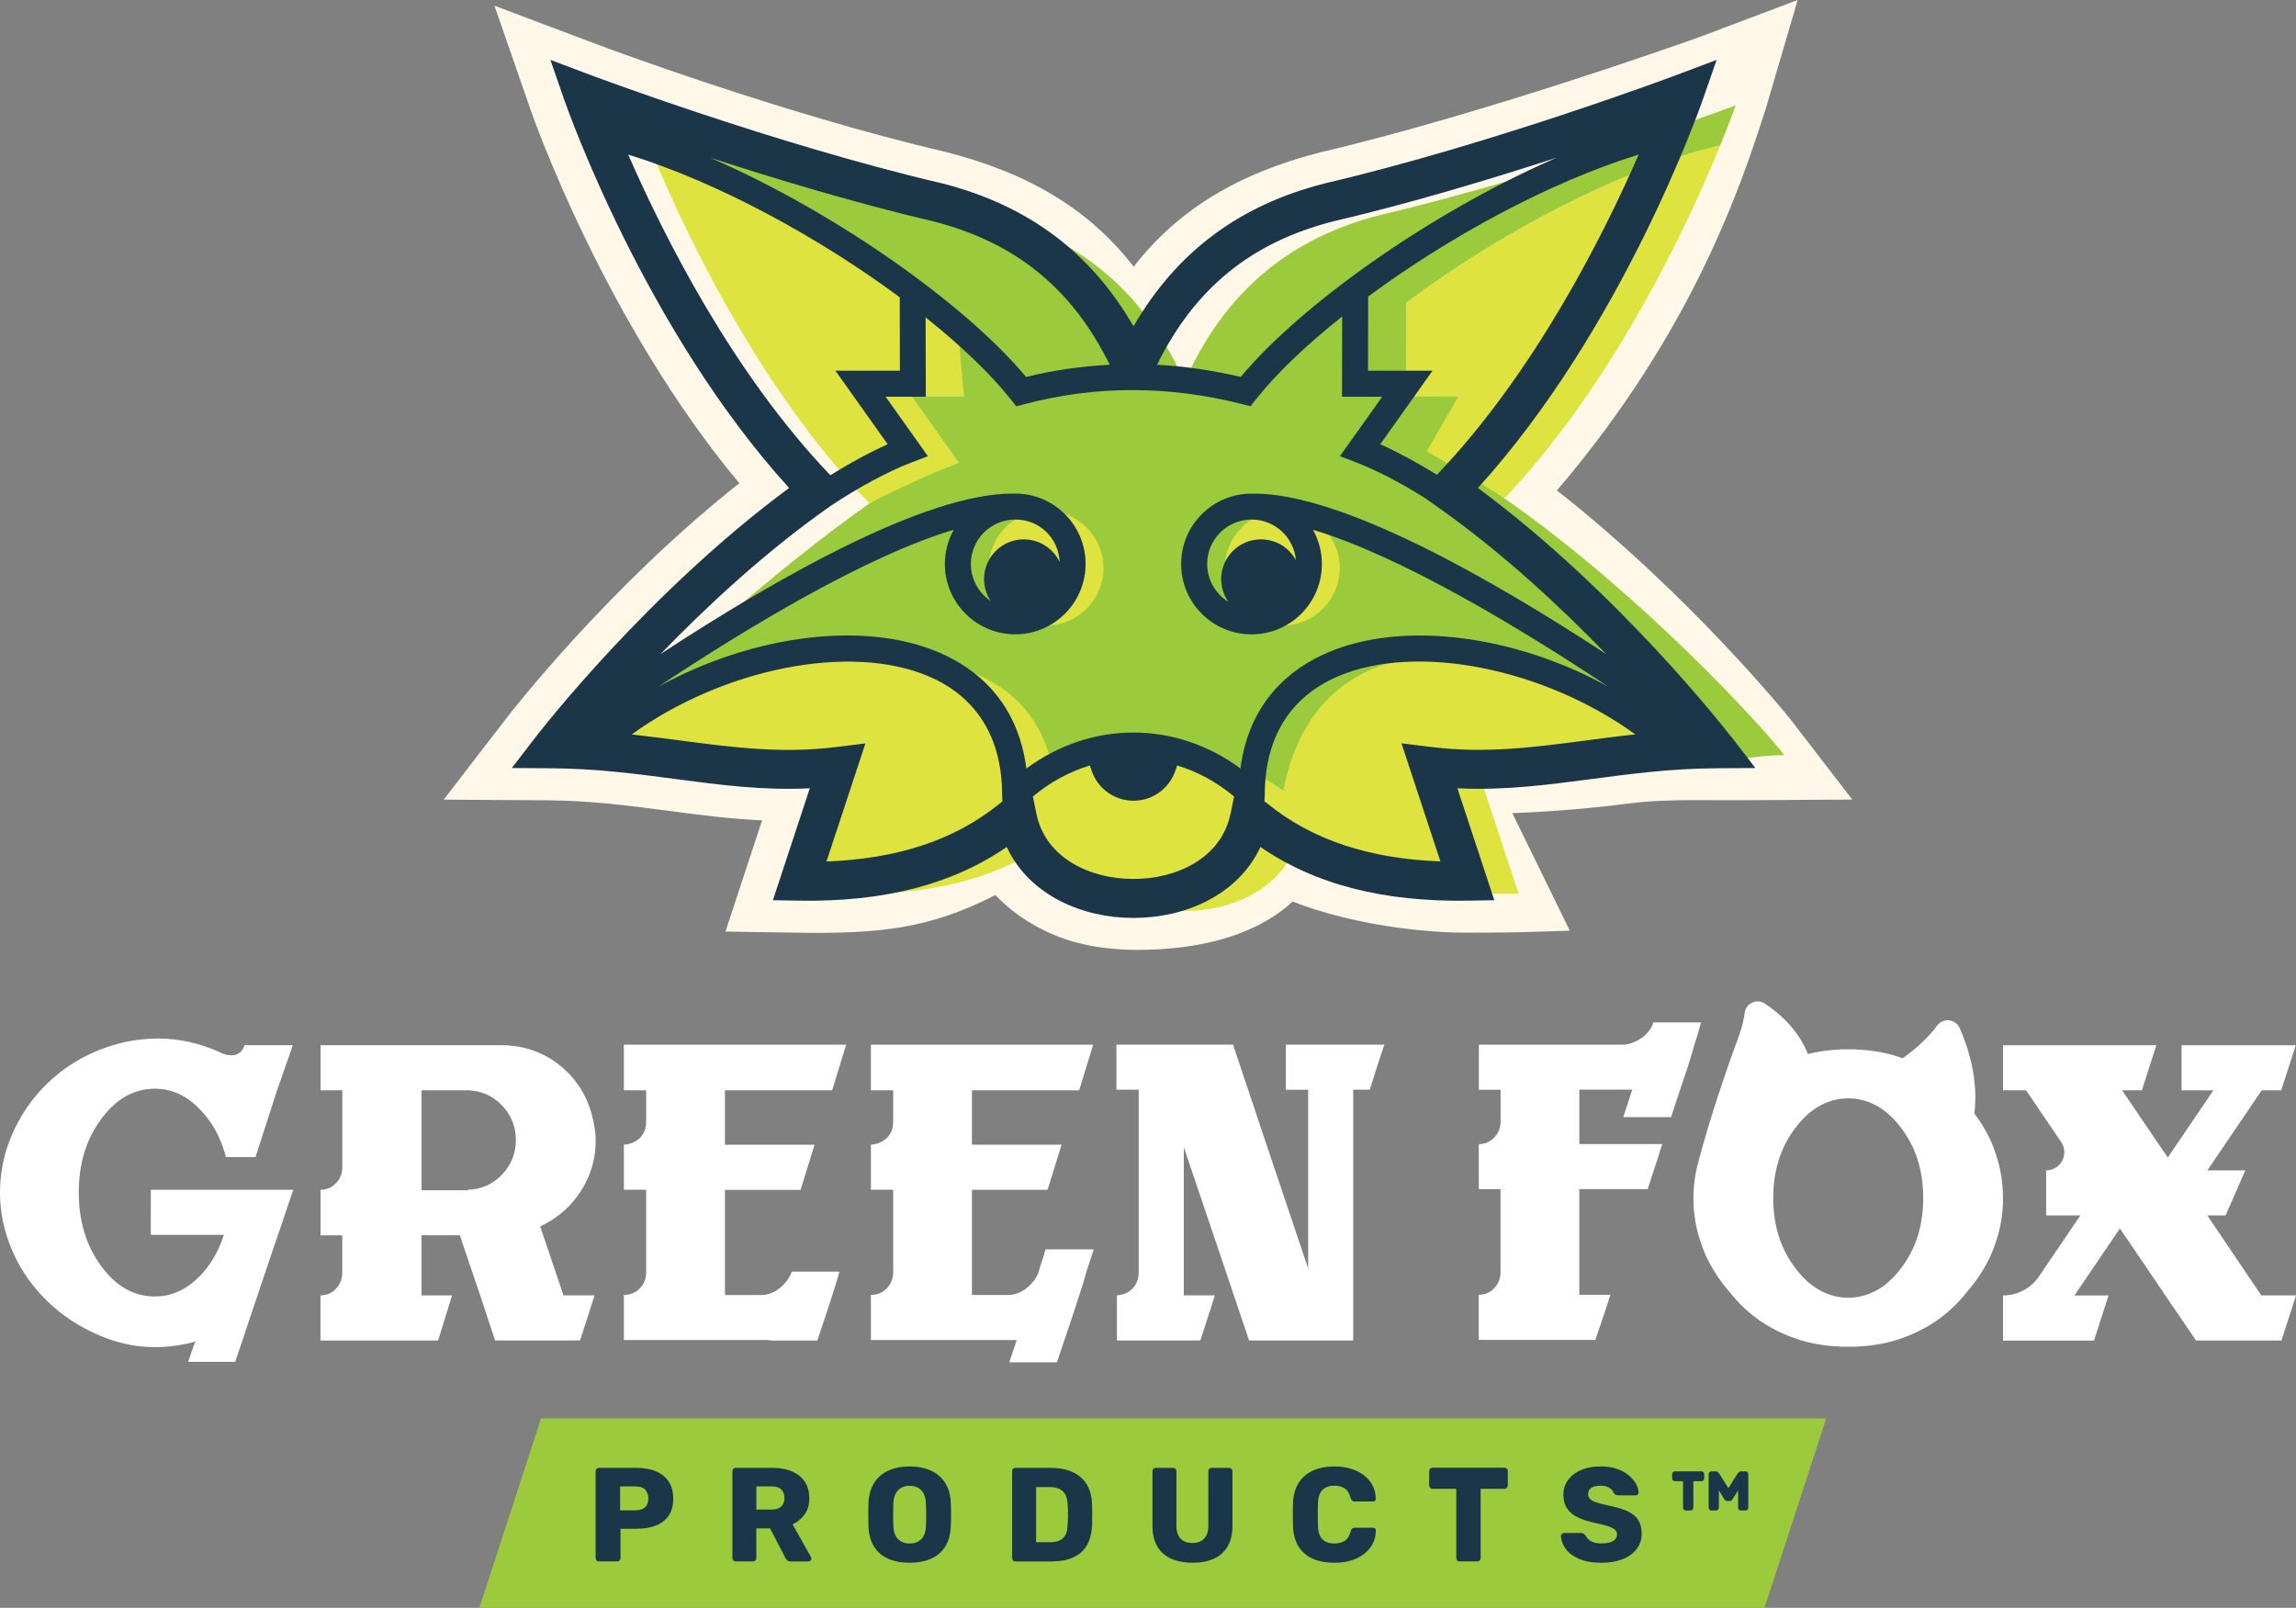
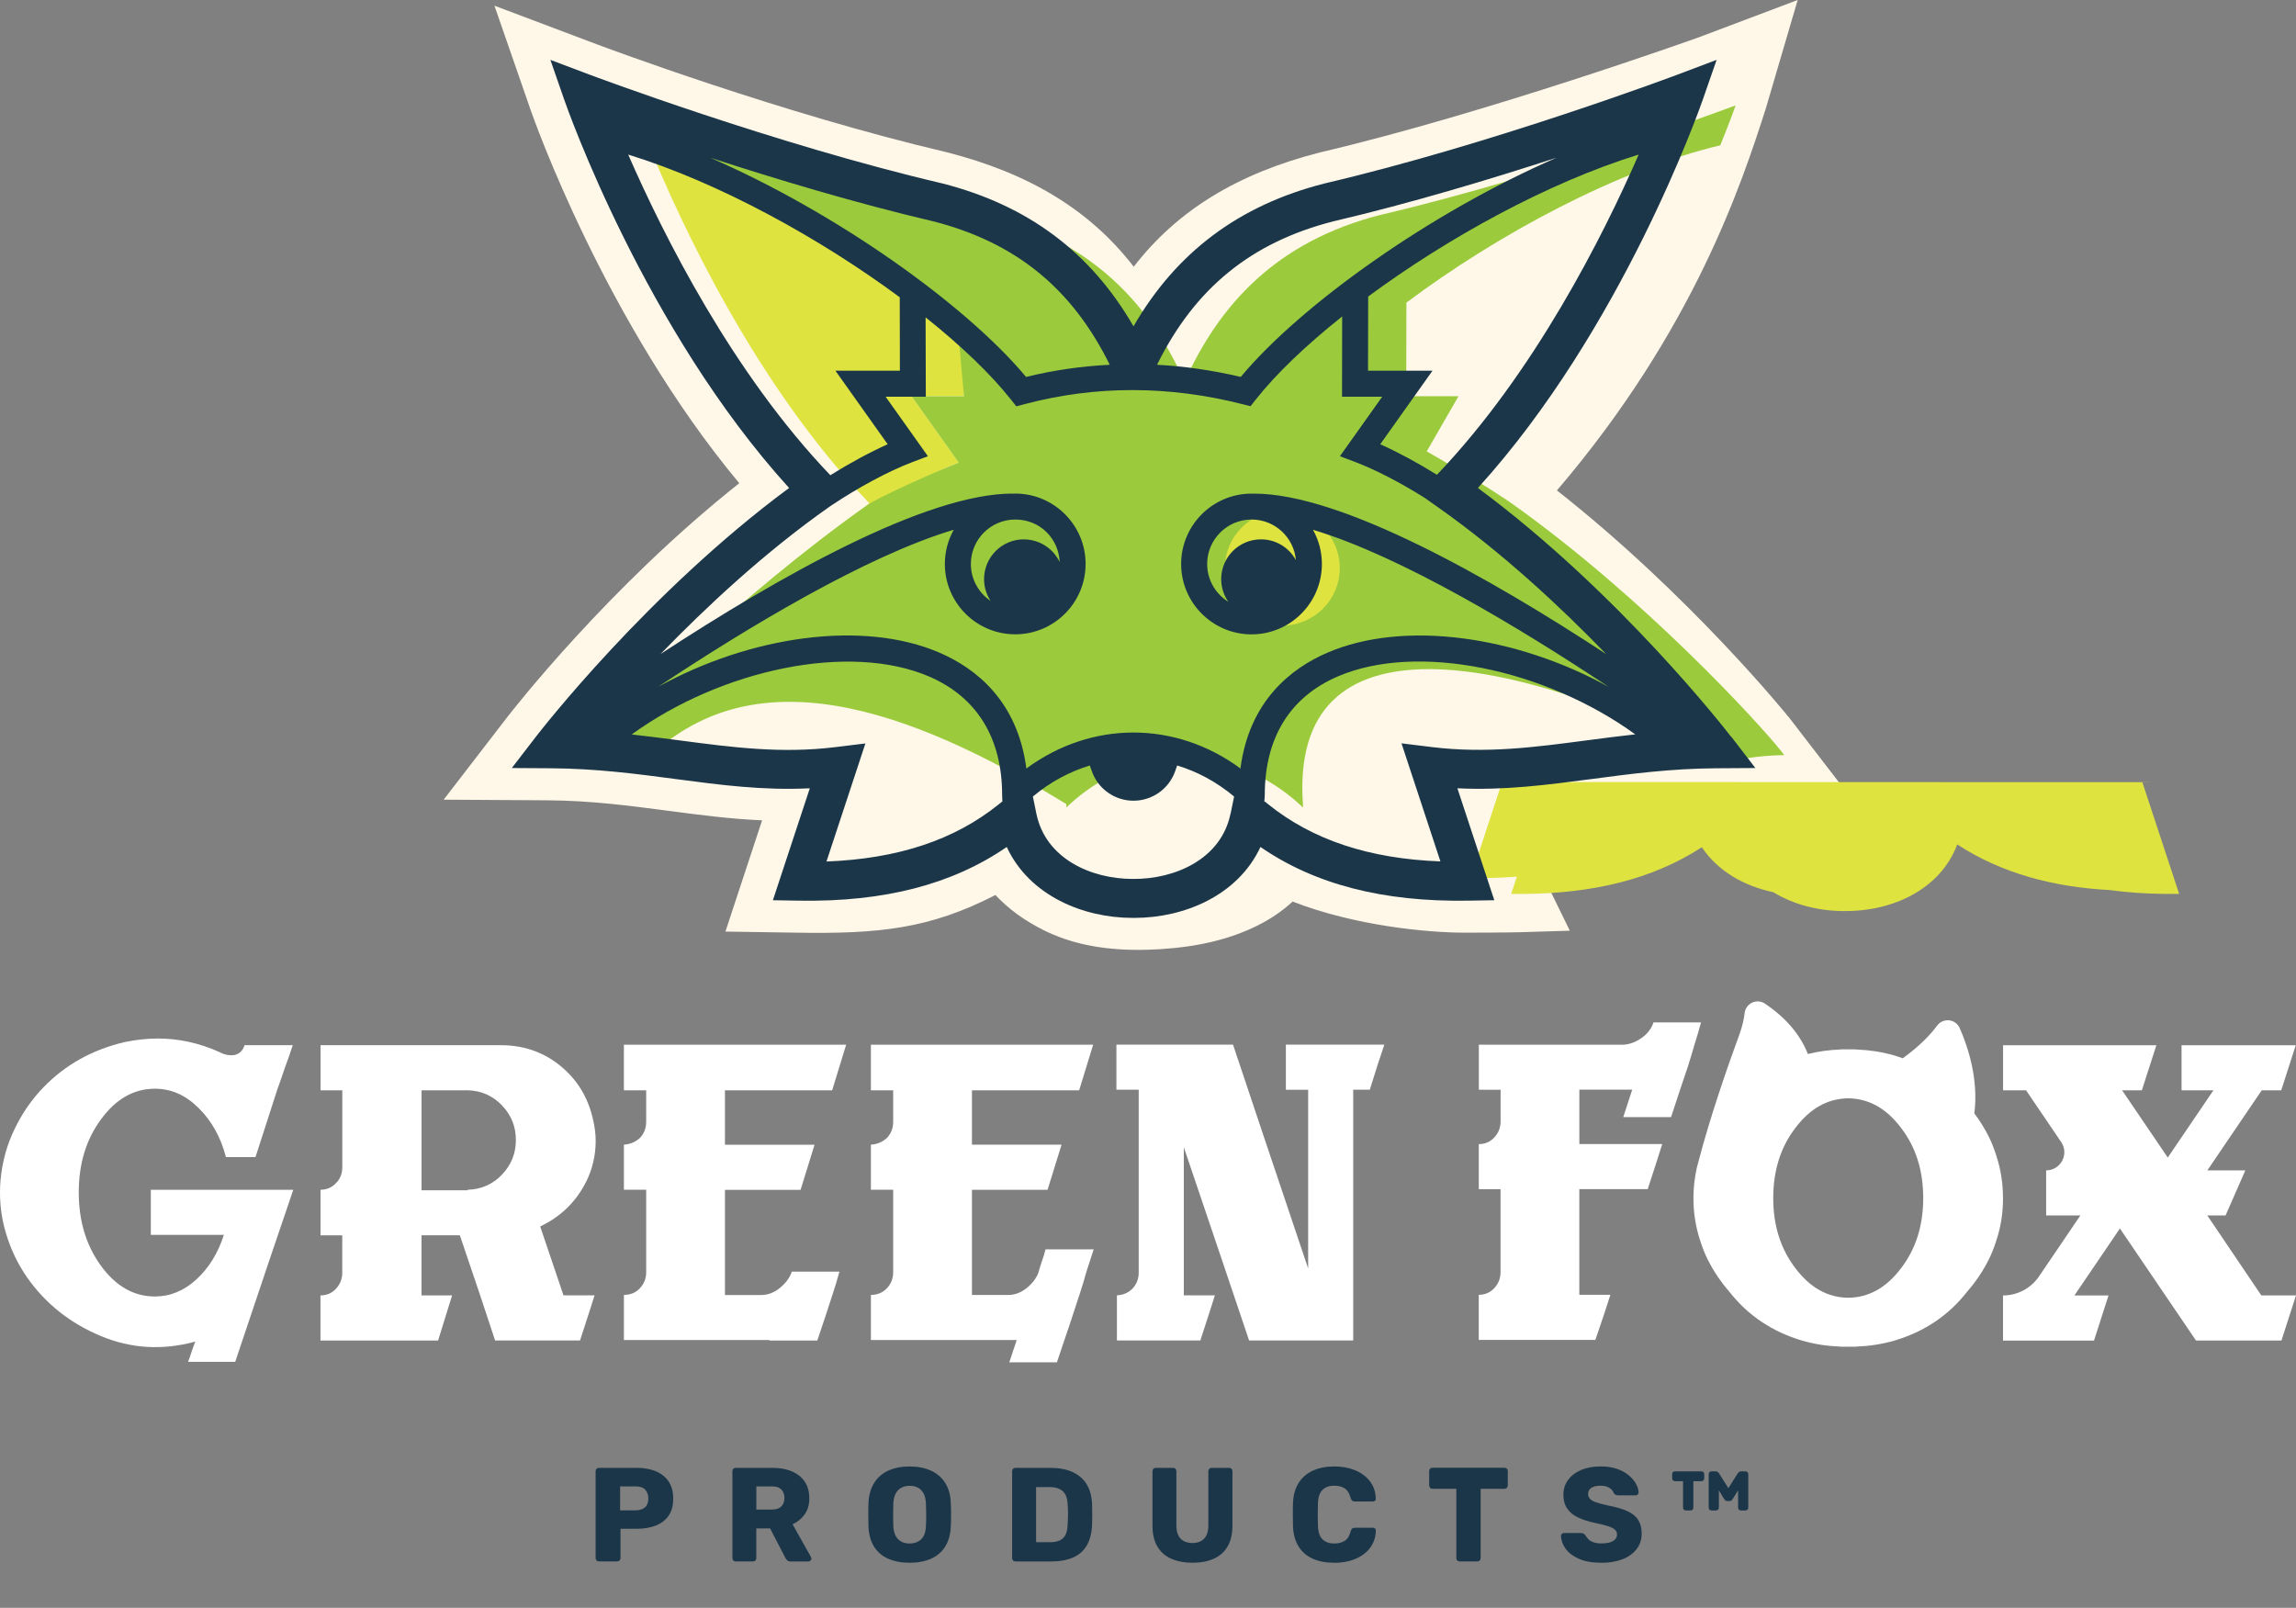
<svg xmlns="http://www.w3.org/2000/svg" viewBox="0 0 467.85 327.64">
  <rect x="0" y="0" width="467.85" height="327.64" fill="#808080" stroke="none" />
  <path d="m30.73 247.1v4.54h14.89c-1.2 3.73-3.06 6.76-5.6 9.08-2.53 2.32-5.35 3.48-8.45 3.48-4.29 0-7.95-2.08-10.98-6.23s-4.54-9.15-4.54-14.99 1.51-10.8 4.54-14.89c3.03-4.15 6.69-6.23 10.98-6.23 3.31 0 6.26 1.3 8.87 3.91 2.67 2.6 4.54 5.95 5.6 10.03h6.02c1.97-6.12 3.45-10.7 4.43-13.73.56-1.55 1.09-3.06 1.58-4.54.56-1.48 1.09-2.99 1.58-4.54h-9.82c-.35 1.13-1.06 1.8-2.11 2.01-.99.14-2.01-.07-3.06-.63-4.08-1.83-8.24-2.74-12.46-2.74-2.25 0-4.54.25-6.86.74-6.55 1.55-12.04 4.61-16.47 9.19-2.39 2.46-4.37 5.31-5.91 8.55-1.55 3.17-2.5 6.62-2.85 10.35-.07.84-.11 1.69-.11 2.53 0 2.82.39 5.53 1.16 8.13.98 3.38 2.46 6.48 4.43 9.29 3.73 5.28 8.69 9.22 14.89 11.82 6.19 2.6 12.63 2.99 19.32 1.16-.28.7-.53 1.37-.74 2.01-.21.7-.46 1.41-.74 2.11h9.61c5.21-15.55 9.15-27.24 11.83-35.05h-29.03v4.65z" fill="#fff" />
  <path d="m119.37 240.97c1.34-2.67 2.01-5.49 2.01-8.45 0-1.41-.18-2.85-.53-4.33-.99-4.5-3.2-8.16-6.65-10.98-3.45-2.81-7.5-4.22-12.14-4.22h-36.74v9.19h4.43v15.63c0 1.34-.42 2.43-1.27 3.27-.84.92-1.9 1.37-3.17 1.37v9.29h4.43v7.6c0 1.27-.42 2.36-1.27 3.27-.84.92-1.9 1.37-3.17 1.37v9.19h23.97c1.27-4.08 2.22-7.14 2.85-9.19h-6.23v-12.25h7.81c3.24 9.5 5.63 16.65 7.18 21.43h17.31c1.34-4.08 2.32-7.14 2.96-9.19h-6.33c-2.11-6.26-3.7-10.94-4.75-14.04 4.15-1.97 7.25-4.96 9.29-8.97h.01zm-17.1-1.58c-1.9 1.97-4.22 2.99-6.97 3.06v.11h-9.4v-20.38h9.4c2.74.07 5.07 1.09 6.97 3.06s2.85 4.33 2.85 7.07-.95 5.1-2.85 7.07z" fill="#fff" />
  <path d="m212.3 257.02c-.28.84-.53 1.65-.74 2.43-.49 1.2-1.34 2.25-2.53 3.17-1.13.85-2.32 1.27-3.59 1.27h-7.39v-21.43h15.41c1.27-4.08 2.22-7.14 2.85-9.19h-18.26v-11.09h21.85c1.27-4.15 2.22-7.25 2.85-9.29h-45.29v9.29h4.54v6.44c0 1.27-.42 2.36-1.27 3.27-.92.84-2.01 1.3-3.27 1.37v9.19h4.54v16.79c0 1.27-.42 2.36-1.27 3.27-.84.91-1.94 1.37-3.27 1.37v9.19h29.67v.11c-.21.7-.46 1.44-.74 2.22-.21.7-.46 1.44-.74 2.22h9.71c2.11-6.19 3.66-10.84 4.65-13.94.49-1.48.95-2.99 1.37-4.54.49-1.48.98-2.99 1.48-4.54h-9.82c-.21.85-.46 1.66-.74 2.43z" fill="#fff" />
  <path d="m262.02 212.89v9.18h4.54v36.42c-6.83-20.27-11.93-35.47-15.31-45.61h-23.76v9.18h4.54v37.27c0 1.27-.42 2.36-1.27 3.27-.84.85-1.9 1.3-3.17 1.37v9.19h17c1.34-4.08 2.32-7.14 2.96-9.19h-6.33v-30.19c5.91 17.46 10.35 30.58 13.3 39.38h21.22v-51.1h3.38c1.27-4.08 2.25-7.14 2.96-9.18h-20.06z" fill="#fff" />
  <path d="m169.57 222.18c1.27-4.15 2.22-7.25 2.85-9.29h-45.29v9.29h4.54v6.44c0 1.27-.42 2.36-1.27 3.27-.92.84-2.01 1.3-3.27 1.37v9.19h4.54v16.79c0 1.27-.42 2.36-1.27 3.27-.84.91-1.94 1.37-3.27 1.37v9.19h29.67v.11h9.74c1.36-4.03 2.41-7.19 3.14-9.5.49-1.48.95-2.99 1.37-4.54h-9.72c-.03.1-.07.22-.1.32-.49 1.2-1.34 2.25-2.53 3.17-1.13.85-2.32 1.27-3.59 1.27h-7.39v-21.43h15.41c1.27-4.08 2.22-7.14 2.85-9.19h-18.26v-11.09h21.85z" fill="#fff" />
  <path d="m346.64 208.35h-9.71c-.42 1.27-1.23 2.32-2.43 3.17-1.2.84-2.43 1.3-3.7 1.37h-29.46v9.18h4.43v6.44c0 1.27-.42 2.36-1.27 3.27-.84.92-1.9 1.37-3.17 1.37v9.18h4.43v16.89c0 1.27-.42 2.36-1.27 3.27-.84.91-1.9 1.37-3.17 1.37v9.19h23.76c1.41-4.08 2.43-7.14 3.06-9.19h-6.33v-21.54h13.94c1.34-4.08 2.32-7.14 2.96-9.18h-16.89v-11.09h10.77c-.71 2.18-1.23 3.8-1.58 4.86-.07.14-.11.25-.11.32-.07.14-.11.28-.11.42h9.71c1.48-4.5 2.6-7.88 3.38-10.14.49-1.55.95-3.06 1.37-4.54.49-1.55.95-3.1 1.37-4.64z" fill="#fff" />
  <path d="m408.14 244.14v-.09c0-2.97-.46-5.81-1.35-8.53 0-.02-.01-.04-.02-.06-.41-1.28-.88-2.54-1.48-3.74-.85-1.72-1.85-3.32-2.98-4.83.85-6.81-1.16-13.22-2.97-17.36-.84-1.91-3.39-2.19-4.63-.51-1.35 1.83-3.53 4.14-6.99 6.64-.59-.21-1.19-.42-1.8-.6-2.51-.71-5.01-1.09-7.51-1.18-.12-.01-.23-.03-.35-.04h-2.9c-.12 0-.23.03-.35.04-2.14.08-4.28.38-6.42.91-1.95-4.94-5.76-8.29-8.77-10.28-1.66-1.1-3.89-.04-4.12 1.94-.14 1.23-.46 2.68-1.05 4.31-2.54 6.91-6.01 16.94-8.39 26.06-.09.34-.19.68-.27 1.02-.02.07-.04.15-.06.22h.01c-.43 1.94-.67 3.93-.67 5.99v.18c0 2.97.46 5.81 1.35 8.53 0 .02.01.04.02.06.41 1.28.88 2.54 1.48 3.74 1.2 2.42 2.69 4.63 4.44 6.64 3.78 4.84 8.75 8.2 14.94 10.02 2.51.71 5.01 1.09 7.51 1.18.12.01.23.03.35.04h2.9c.12 0 .23-.03.35-.04 2.5-.09 5.01-.47 7.51-1.18 6.19-1.82 11.16-5.17 14.94-10.02 1.75-2.01 3.24-4.22 4.44-6.64.6-1.2 1.07-2.46 1.48-3.74 0-.02.01-.04.02-.06.9-2.72 1.35-5.56 1.35-8.53v-.09zm-20.79 14.33c-2.99 3.96-6.58 5.95-10.74 5.99-4.17-.04-7.75-2.03-10.74-5.99-3.03-3.93-4.54-8.71-4.54-14.33s1.51-10.4 4.54-14.33c2.99-3.96 6.58-5.95 10.74-5.99 4.17.04 7.75 2.03 10.74 5.99 3.03 3.93 4.54 8.71 4.54 14.33s-1.51 10.4-4.54 14.33z" fill="#fff" />
  <path d="m460.79 263.99-11.02-16.31h3.73l4.03-9.18h-7.74l11.07-16.31h3.98l2.96-9.19h-23.27v9.19h6.49l-9.3 13.7-9.3-13.7h4.02l2.96-9.19h-31.24v9.19h4.69l7.15 10.54c1.67 2.45-.09 5.77-3.06 5.77v9.18h6.98l-8.44 12.43c-1.65 2.43-4.39 3.88-7.33 3.88v9.19h18.54l2.96-9.19h-6.95l9.27-13.65 15.5 22.83h17.42l2.96-9.19h-7.06z" fill="#fff" />
-   <path d="m110.25 289.05-12.57 38.59h261.87l12.57-38.59z" fill="#9bcb3c" />
  <g fill="#1b3649">
    <path d="m122.05 318.19c-.2 0-.36-.06-.49-.19s-.19-.29-.19-.49v-17.71c0-.2.06-.36.19-.49s.29-.19.49-.19h7.63c1.51 0 2.82.23 3.94.69s1.99 1.16 2.62 2.08c.63.93.94 2.1.94 3.52s-.31 2.55-.94 3.46-1.5 1.58-2.62 2.02-2.43.65-3.94.65h-3.24v5.97c0 .2-.07.36-.2.49-.14.13-.3.19-.5.19zm4.31-10.41h3.19c.78 0 1.4-.2 1.87-.6.46-.4.69-1.01.69-1.83 0-.69-.2-1.27-.6-1.74s-1.05-.71-1.96-.71h-3.19z" />
    <path d="m149.92 318.19c-.2 0-.36-.06-.49-.19s-.19-.29-.19-.49v-17.71c0-.2.06-.36.19-.49s.29-.19.49-.19h7.41c2.34 0 4.19.54 5.55 1.62 1.35 1.08 2.03 2.61 2.03 4.59 0 1.29-.31 2.38-.94 3.27s-1.45 1.56-2.47 2.02l3.76 6.7c.05.11.08.21.08.3 0 .15-.06.28-.18.4s-.26.18-.42.18h-3.6c-.35 0-.6-.09-.76-.26s-.28-.33-.35-.48l-3.11-6h-2.81v6.05c0 .2-.06.36-.19.49s-.29.19-.49.19h-3.52zm4.2-10.57h3.16c.85 0 1.49-.21 1.92-.63s.64-.99.64-1.72-.2-1.28-.61-1.72-1.06-.65-1.95-.65h-3.16v4.71z" />
    <path d="m185.35 318.46c-1.67 0-3.12-.27-4.36-.82-1.24-.54-2.2-1.37-2.89-2.47s-1.07-2.47-1.14-4.13c-.02-.78-.03-1.56-.03-2.34s0-1.57.03-2.37c.07-1.63.46-3.01 1.16-4.13s1.67-1.96 2.9-2.52c1.24-.56 2.68-.84 4.33-.84s3.07.28 4.32.84c1.24.56 2.22 1.4 2.93 2.52s1.09 2.49 1.14 4.13c.04.8.06 1.59.06 2.37s-.02 1.56-.06 2.34c-.07 1.65-.45 3.03-1.14 4.13s-1.65 1.92-2.89 2.47-2.69.82-4.36.82zm0-3.92c.96 0 1.75-.29 2.36-.87s.93-1.51.97-2.78c.04-.8.05-1.55.05-2.26s-.02-1.45-.05-2.21c-.04-.85-.2-1.55-.48-2.08s-.67-.93-1.16-1.18c-.49-.26-1.05-.38-1.69-.38s-1.17.13-1.66.38-.88.65-1.17 1.18-.45 1.23-.49 2.08c-.02.76-.03 1.5-.03 2.21s0 1.46.03 2.26c.05 1.27.38 2.2.98 2.78s1.38.87 2.34.87z" />
    <path d="m206.92 318.19c-.2 0-.36-.06-.49-.19s-.19-.29-.19-.49v-17.71c0-.2.06-.36.19-.49s.29-.19.49-.19h7.08c1.78 0 3.3.29 4.55.86s2.22 1.41 2.89 2.51 1.03 2.46 1.09 4.07c.02.8.03 1.5.03 2.1s0 1.29-.03 2.07c-.07 1.69-.43 3.09-1.08 4.2-.64 1.11-1.58 1.93-2.81 2.47s-2.73.8-4.51.8h-7.22.01zm4.2-3.92h2.89c.78 0 1.43-.12 1.95-.37s.91-.63 1.17-1.16.4-1.22.42-2.07c.04-.53.06-1 .07-1.42v-1.25c0-.42-.03-.88-.07-1.39-.04-1.24-.36-2.14-.97-2.71s-1.51-.86-2.71-.86h-2.75z" />
    <path d="m242.99 318.46c-1.64 0-3.07-.27-4.29-.8s-2.18-1.36-2.85-2.48-1.01-2.54-1.01-4.26v-11.12c0-.2.06-.36.19-.49s.29-.19.49-.19h3.51c.2 0 .36.06.49.19s.19.29.19.49v11.09c0 1.18.29 2.07.86 2.66s1.38.89 2.41.89 1.81-.29 2.38-.89c.57-.59.86-1.48.86-2.66v-11.09c0-.2.07-.36.2-.49.14-.13.29-.19.48-.19h3.54c.18 0 .34.06.48.19s.21.29.21.49v11.12c0 1.73-.34 3.15-1.01 4.26-.67 1.12-1.62 1.94-2.83 2.48-1.22.54-2.65.8-4.31.8z" />
    <path d="m271.89 318.46c-1.73 0-3.2-.28-4.43-.84s-2.18-1.39-2.86-2.48-1.06-2.44-1.13-4.06c-.02-.74-.03-1.54-.03-2.4s0-1.67.03-2.45c.07-1.58.45-2.92 1.14-4.02s1.65-1.93 2.89-2.51c1.24-.57 2.7-.86 4.39-.86 1.2 0 2.31.15 3.32.45 1.02.3 1.91.74 2.67 1.31s1.36 1.26 1.79 2.07.65 1.72.67 2.74c.02.16-.03.3-.15.41s-.26.16-.42.16h-3.68c-.24 0-.42-.05-.54-.15-.13-.1-.24-.29-.33-.56-.26-.96-.67-1.62-1.24-1.98s-1.28-.53-2.11-.53c-1 0-1.79.28-2.37.83s-.9 1.48-.95 2.77c-.05 1.49-.05 3.02 0 4.58.05 1.29.37 2.21.95 2.77.58.55 1.37.83 2.37.83.83 0 1.54-.18 2.13-.54.58-.36.99-1.02 1.23-1.96.07-.27.18-.46.31-.56.14-.1.32-.15.56-.15h3.68c.16 0 .3.06.42.16.12.11.17.25.15.41-.02 1.02-.24 1.93-.67 2.74s-1.02 1.5-1.79 2.07c-.76.57-1.65 1.01-2.67 1.31s-2.13.45-3.32.45h-.01z" />
    <path d="m297.43 318.19c-.2 0-.36-.06-.49-.19s-.19-.29-.19-.49v-14.12h-4.85c-.2 0-.36-.07-.49-.21s-.19-.29-.19-.48v-2.92c0-.2.06-.36.19-.49s.29-.19.49-.19h14.66c.2 0 .36.06.49.19s.19.29.19.49v2.92c0 .18-.06.34-.19.48s-.29.21-.49.21h-4.85v14.12c0 .2-.06.36-.19.49s-.29.19-.49.19z" />
    <path d="m326.3 318.46c-1.82 0-3.32-.26-4.52-.78s-2.11-1.19-2.72-2.03c-.62-.83-.95-1.72-.98-2.67 0-.14.06-.28.18-.4s.26-.18.42-.18h3.43c.25 0 .45.05.59.14s.26.21.37.35c.15.27.35.54.61.79.26.26.61.46 1.04.61s.96.23 1.59.23c1.05 0 1.85-.16 2.39-.49s.8-.77.8-1.33c0-.4-.15-.73-.44-.99s-.76-.5-1.4-.71-1.5-.42-2.58-.64c-1.38-.29-2.56-.67-3.53-1.13s-1.71-1.07-2.22-1.83c-.51-.75-.76-1.69-.76-2.82s.31-2.1.94-2.97 1.5-1.55 2.63-2.04 2.46-.74 4.01-.74c1.25 0 2.36.16 3.31.49s1.76.76 2.41 1.31c.65.54 1.15 1.12 1.49 1.73s.51 1.2.53 1.78c0 .15-.05.28-.16.4s-.24.18-.41.18h-3.6c-.2 0-.37-.04-.52-.11-.14-.07-.27-.19-.38-.35-.11-.4-.4-.75-.86-1.05s-1.07-.45-1.81-.45c-.8 0-1.42.14-1.87.42-.44.28-.67.71-.67 1.3 0 .36.12.68.37.95s.65.51 1.23.71 1.36.41 2.36.63c1.65.31 2.99.69 4.01 1.16 1.02.46 1.76 1.06 2.23 1.8s.71 1.66.71 2.77c0 1.24-.35 2.3-1.05 3.2s-1.67 1.59-2.9 2.06c-1.24.47-2.65.71-4.25.71h-.02z" />
    <path d="m343.61 307.81c-.44 0-.66-.22-.66-.66v-5.31h-1.56c-.44 0-.66-.22-.66-.66v-.69c0-.44.22-.66.66-.66h5.22c.44 0 .66.22.66.66v.69c0 .44-.22.66-.66.66h-1.56v5.31c0 .44-.22.66-.66.66zm5.22 0c-.44 0-.66-.22-.66-.66v-6.66c0-.44.22-.66.66-.66h.72c.24 0 .43.08.57.23s.25.3.33.44l1.74 2.76 1.74-2.76c.08-.14.19-.29.33-.44s.33-.23.57-.23h.75c.44 0 .66.22.66.66v6.66c0 .44-.22.66-.66.66h-.75c-.44 0-.66-.22-.66-.66v-3.45l-.99 1.59c-.1.16-.2.3-.3.42s-.26.18-.48.18h-.42c-.2 0-.35-.06-.46-.18s-.21-.26-.31-.42l-.96-1.59v3.45c0 .44-.22.66-.66.66z" />
  </g>
  <path d="m364.51 146.18c-.19-.25-20.1-24.88-47.26-46.24 28.04-32.82 37.75-62.89 42.54-77.74l6.52-22.2-20.14 7.6c-.41.15-43.41 15.55-77.2 23.46-16.78 4.29-29.05 11.77-37.95 23.29-8.92-11.52-21.22-19.02-38.16-23.34-33.41-7.82-69.61-21.37-71.13-21.94l-20.98-7.91 7.35 21.18c.64 1.85 15.28 43.45 42.54 76.13-26.66 21.11-46.42 46.56-47.31 47.71l-12.93 16.78 21.18.13c8.82.06 16.81 1.11 24.53 2.13 6.46.85 12.68 1.67 19.18 1.95l-7.47 22.67 14.27.22c17.11.29 27.36-.79 40.74-7.67 2.78 2.94 5.91 5.19 9.81 7.15 5.38 2.7 11.73 4.03 19.31 4.03 1.43 0 2.9-.05 4.42-.14 7.77-.48 14.21-2.03 19.7-4.74 2.81-1.38 5.26-3.05 7.32-4.97 12.69 4.95 27.53 6.34 34.96 6.34 8.39 0 11.28-.09 11.4-.09l10.13-.31-11.72-23.96c8.14-.28 17.05-1.09 23.56-1.95 5.62-.74 11.69-.71 18.13-.68 2.08 0 4.21.02 6.4 0l21.18-.13-12.92-16.78z" fill="#fff7e8" />
-   <path d="m297.2 80.74-9.6 13.52c5.14 1.95 11.47 5.38 17.11 9.15.04.03.68-.09 1.66-.29-.26-.18-.51-.37-.77-.55 23.33-24.14 38.71-57.69 44.94-72.96-20.74 4.9-45.34 18.12-63.95 32.05l-.04 19.07h10.66z" fill="#dee340" />
  <path d="m178.68 103.14c5.53-3.66 11.68-6.97 16.69-8.88l-9.6-13.52h10.66l-.58-16.17c-18.46-13.86-42.34-29.79-63.03-34.82-.05-.01-.27-.06-.6-.14 6.24 15.27 21.61 48.81 44.94 72.95-.16.11-.32.23-.48.35 1.15.17 1.93.27 2 .22z" fill="#dee340" />
  <path d="m362.73 152.8c-4.42-5.54-27.76-31.05-54.55-50.11-1.25-.89-1.96-1.32-2-1.35-5.64-3.77-15.46-9.36-15.46-9.36l6.48-11.24h-10.66l.04-19.07c18.61-13.94 43.22-27.16 63.95-32.05 2.08-5.09 3.14-8.15 3.14-8.15-.02 0-37.58 14.18-72.44 22.34-21.13 5.39-32.82 18.31-39.85 33.98-7.04-15.67-18.72-28.59-39.85-33.98-34.87-8.17-72.44-22.34-72.44-22.34s1.06 3.06 3.14 8.16c.34.08.55.13.6.14 19.12 4.64 43.96 21.88 62.19 35.41l1.41 15.58h-10.66l9.6 13.52c-5.02 1.91-16.68 7.22-18.69 8.66-25.7 18.2-51.21 43.26-56.92 50.34-1 1.24 2.95 1.89 2.95 1.89 2.86.02 5.62.13 8.3.31.16-.16.27-.25.29-.27 21.93-22.08 53.67-11.1 85.97 8.64.02 0 0 .28 0 .69.26-.24.45-.41.48-.44 13.8-12.79 33.49-12.79 47.29.02.04.04.22.22.46.46v-.58c-2.88-39.79 42.64-31 86.01-8.76.02 0 .11.1.26.24 4.95-1.6 11.81-1.6 11.81-1.6s-.3-.39-.84-1.07h-.01z" fill="#9bcb3c" />
-   <path d="m306.08 159.36c.87-.02 1.74-.04 2.6-.08.73.03 1.45.04 2.17.05 13.62.13 26.01-2.88 40.91-3.87-.15-.13-.25-.21-.26-.24-46.58-30.68-83.35-28.78-90.03 5.96-3.84-2.79-8.01-4.71-12.3-5.75-11-5.98-23.96-5.5-34.64 1.47-2.12-11.35-9.51-18.02-19.4-20.86-18.78-10.25-52.27-2.34-72.13 15.93-.02.02-.12.11-.29.27 3.72.25 7.29.62 10.76 1.04-.74.63-1.47 1.26-2.17 1.91-.02.02-.12.12-.29.27 14.74.98 27.03 3.93 40.48 3.87l-6.45 19.58c1.03.02 2.05.02 3.07 0 2.16-.03 4.29-.13 6.39-.29l-1.16 3.51c1.03.02 2.05.02 3.07 0 13.34-.16 25.5-2.83 35.78-9.51 3.25 4.87 8.63 7.93 14.56 9.16 4.23 2.6 9.43 3.88 14.64 3.85 9.72.05 19.45-4.48 22.84-13.58 9.08 5.92 19.59 8.68 31.07 9.3 3.59.49 7.29.74 11.08.78h3.07l-7.51-22.79c1.41.04 2.8.05 4.17.03h-.03z" fill="#dee340" />
-   <circle cx="213.15" cy="115.77" fill="#dee340" r="11.7" />
+   <path d="m306.08 159.36l-6.45 19.58c1.03.02 2.05.02 3.07 0 2.16-.03 4.29-.13 6.39-.29l-1.16 3.51c1.03.02 2.05.02 3.07 0 13.34-.16 25.5-2.83 35.78-9.51 3.25 4.87 8.63 7.93 14.56 9.16 4.23 2.6 9.43 3.88 14.64 3.85 9.72.05 19.45-4.48 22.84-13.58 9.08 5.92 19.59 8.68 31.07 9.3 3.59.49 7.29.74 11.08.78h3.07l-7.51-22.79c1.41.04 2.8.05 4.17.03h-.03z" fill="#dee340" />
  <circle cx="261.3" cy="115.77" fill="#dee340" r="11.7" />
  <path d="m352.77 150.17c-.96-1.24-22.84-29.45-51.62-50.73 29.36-32.31 45.18-77.27 45.86-79.24l2.78-8-7.92 2.99c-.37.14-37.74 14.18-72.03 22.21-17.36 4.43-30.14 13.99-38.87 29.1-8.73-15.12-21.52-24.67-38.95-29.12-34.21-8.01-71.57-22.05-71.95-22.19l-7.92-2.99 2.78 8c.68 1.96 16.5 46.92 45.86 79.24-28.78 21.29-50.67 49.5-51.62 50.73l-4.88 6.34 8 .05c9.23.06 17.42 1.14 25.35 2.19 9.13 1.21 17.84 2.36 27.37 1.89l-7.52 22.81 5.39.09c17.31.28 31.17-3.31 42.26-10.94 4.62 9.95 15.63 14.45 25.65 14.45h.36c10.06 0 21.06-4.5 25.69-14.45 11.09 7.63 24.96 11.21 42.26 10.94l5.39-.09-7.52-22.81c9.52.46 18.24-.69 27.37-1.89 7.92-1.05 16.11-2.13 25.35-2.19l8-.05-4.88-6.34zm-59.97-53.42c-3.91-2.43-7.93-4.6-11.55-6.22l10.65-14.99h-13.14l.03-15.11c16.1-11.9 36.6-23.22 55.12-28.93-7.22 16.53-21.25 44.48-41.12 65.26h.01zm-21.08-51.65c15.79-3.7 32.21-8.65 45.47-12.97-25.74 11.19-52.07 29.95-64.37 44.68-5.7-1.35-11.39-2.17-17.05-2.48 7.72-15.63 19.22-24.96 35.94-29.23zm-81.6-.01c16.79 4.29 28.3 13.62 36.01 29.24-5.74.29-11.43 1.1-17.05 2.48-12.3-14.73-38.62-33.48-64.35-44.67 13.25 4.31 29.64 9.26 45.38 12.95zm-62.11-13.59c18.59 5.73 39.19 17.13 55.33 29.08l.03 14.96h-13.14l10.65 14.99c-3.65 1.64-7.73 3.84-11.68 6.31-19.89-20.76-33.96-48.78-41.19-65.34zm76.13 131.9-.62.5c-9.02 7.27-20.54 11.1-35.11 11.66l7.93-24.06-6.2.76c-11 1.34-20.95.03-31.49-1.36-3.24-.43-6.54-.85-9.93-1.23 18.4-13.33 44.44-18.77 60.62-11.8 9.72 4.19 14.86 12.53 14.86 24.12 0 .46.03.92.05 1.38l-.12.03zm46.6 2.41c-1.89 9.25-11.29 13.35-19.8 13.3h-.14c-8.43 0-17.73-4.1-19.62-13.3l-.71-3.49c3.56-2.99 7.51-5.08 11.6-6.33l.39 1.12c1.25 3.63 4.67 6.06 8.51 6.06s7.25-2.43 8.51-6.06l.39-1.12c4.09 1.24 8.03 3.34 11.6 6.33l-.71 3.49zm2.04-9.2c-13.28-9.78-30.36-9.78-43.64 0-1.79-13.81-10.36-20.45-17.71-23.61-15.6-6.72-38.5-3.43-57.32 6.96 18-11.96 42.3-26.64 60.24-32.01-1.15 2.06-1.82 4.44-1.82 6.97 0 7.91 6.43 14.34 14.34 14.34s14.34-6.43 14.34-14.34-6.43-14.34-14.34-14.34c-.18 0-.36.02-.54.03v-.03c-17.71 0-47.74 16.99-71.73 32.7 9.3-9.6 21.27-20.78 34.41-30.01l.2-.14c5.64-3.78 11.83-7.11 16.67-8.95l3.2-1.21-8.62-12.13h8.19l-.04-16.17c7.25 5.79 13.29 11.57 17.4 16.77l1.08 1.36 1.68-.44c14.43-3.83 29.37-3.82 44.39 0l1.66.42 1.06-1.35c4.14-5.25 10.26-11.09 17.61-16.94l-.03 16.35h8.19l-8.62 12.13 3.2 1.21c4.08 1.55 9.13 4.17 13.99 7.22l2.66 1.87c13.14 9.24 25.11 20.41 34.41 30.02-23.99-15.72-54.01-32.7-71.73-32.7v.03c-.18 0-.36-.03-.54-.03-7.91 0-14.34 6.43-14.34 14.34s6.43 14.34 14.34 14.34 14.34-6.43 14.34-14.34c0-2.53-.66-4.9-1.82-6.97 17.95 5.37 42.24 20.05 60.25 32.01-18.82-10.4-41.72-13.68-57.32-6.96-7.34 3.16-15.92 9.8-17.71 23.61h.02zm-44.16-46.7c-4.47 0-8.1 3.63-8.1 8.1 0 1.64.49 3.16 1.33 4.44-2.42-1.63-4.02-4.39-4.02-7.52 0-4.99 4.06-9.06 9.06-9.06s8.83 3.85 9.04 8.67c-1.3-2.73-4.08-4.62-7.3-4.62h-.01zm48.32 0c-4.47 0-8.1 3.63-8.1 8.1 0 1.72.54 3.31 1.45 4.62-2.58-1.6-4.31-4.45-4.31-7.7 0-4.99 4.06-9.06 9.06-9.06 4.73 0 8.62 3.64 9.02 8.27-1.37-2.52-4.04-4.23-7.11-4.23zm66.33 40.97c-10.54 1.39-20.49 2.71-31.49 1.36l-6.2-.76 7.93 24.06c-14.57-.55-26.09-4.39-35.11-11.66l-.62-.5-.15-.04c.03-.45.08-.89.09-1.35v-.02c0-11.6 5.14-19.94 14.87-24.12 16.18-6.97 42.22-1.53 60.62 11.8-3.39.37-6.69.8-9.93 1.23z" fill="#1b3649" />
</svg>